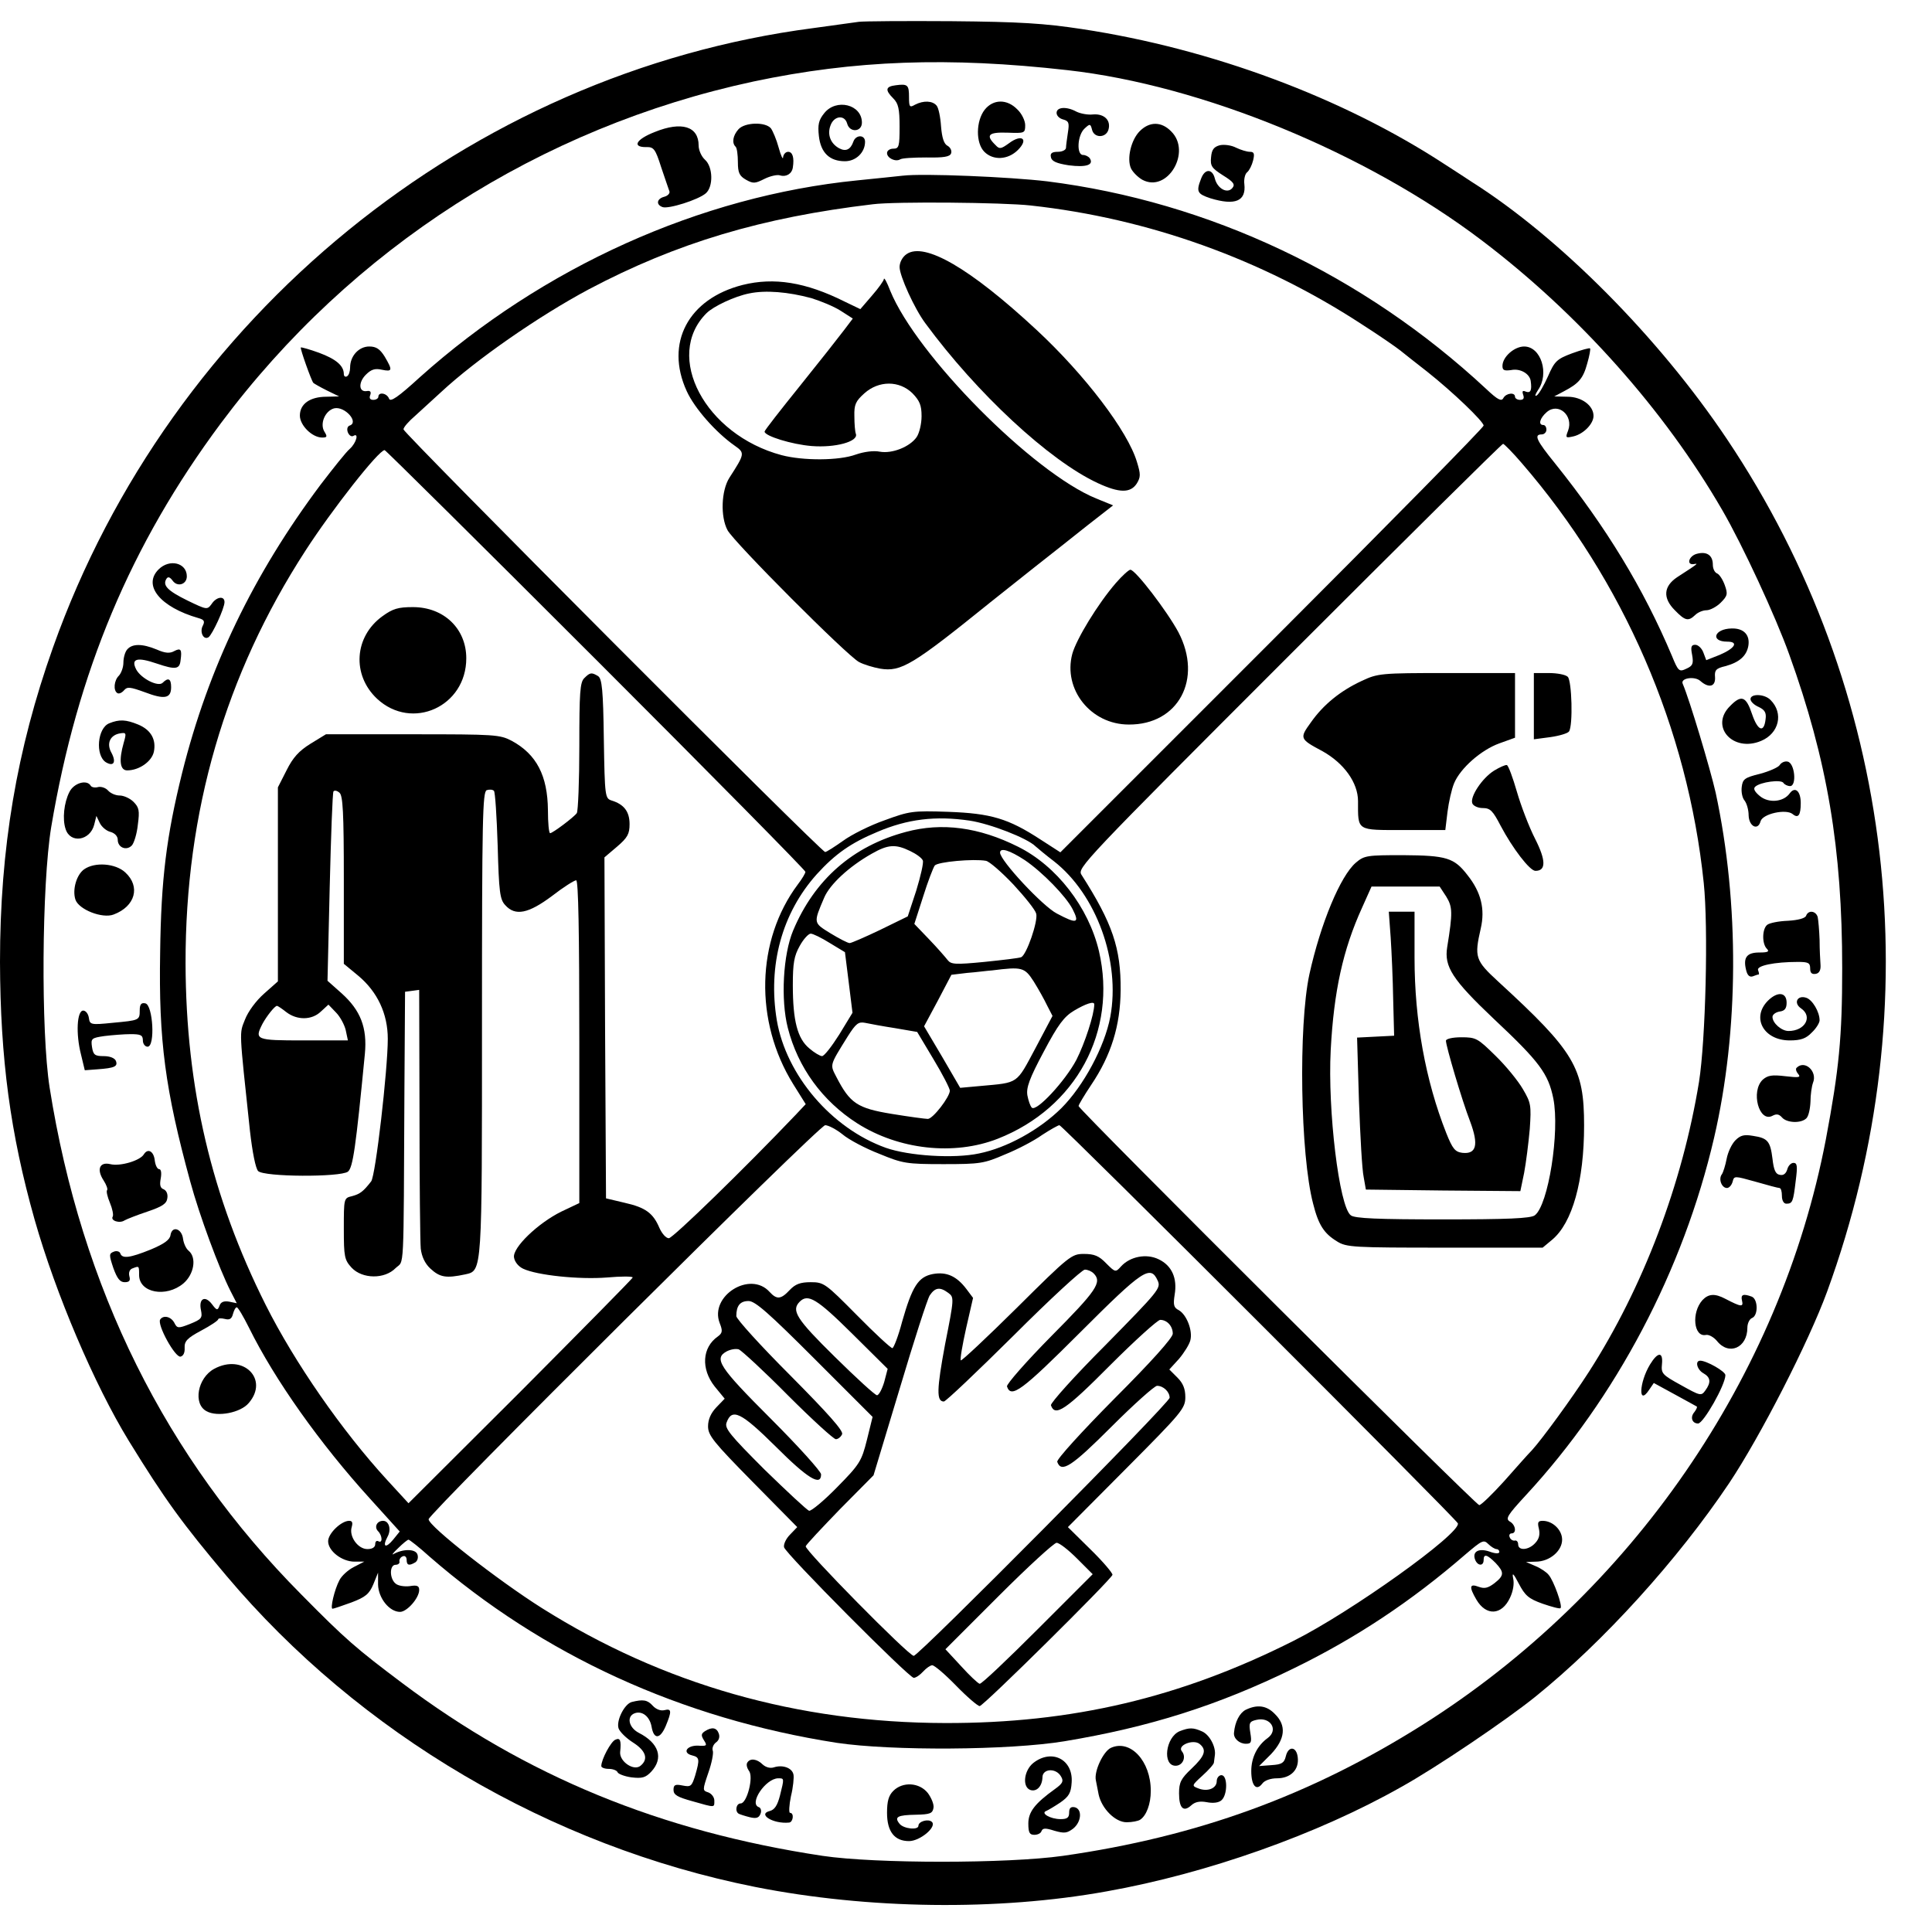
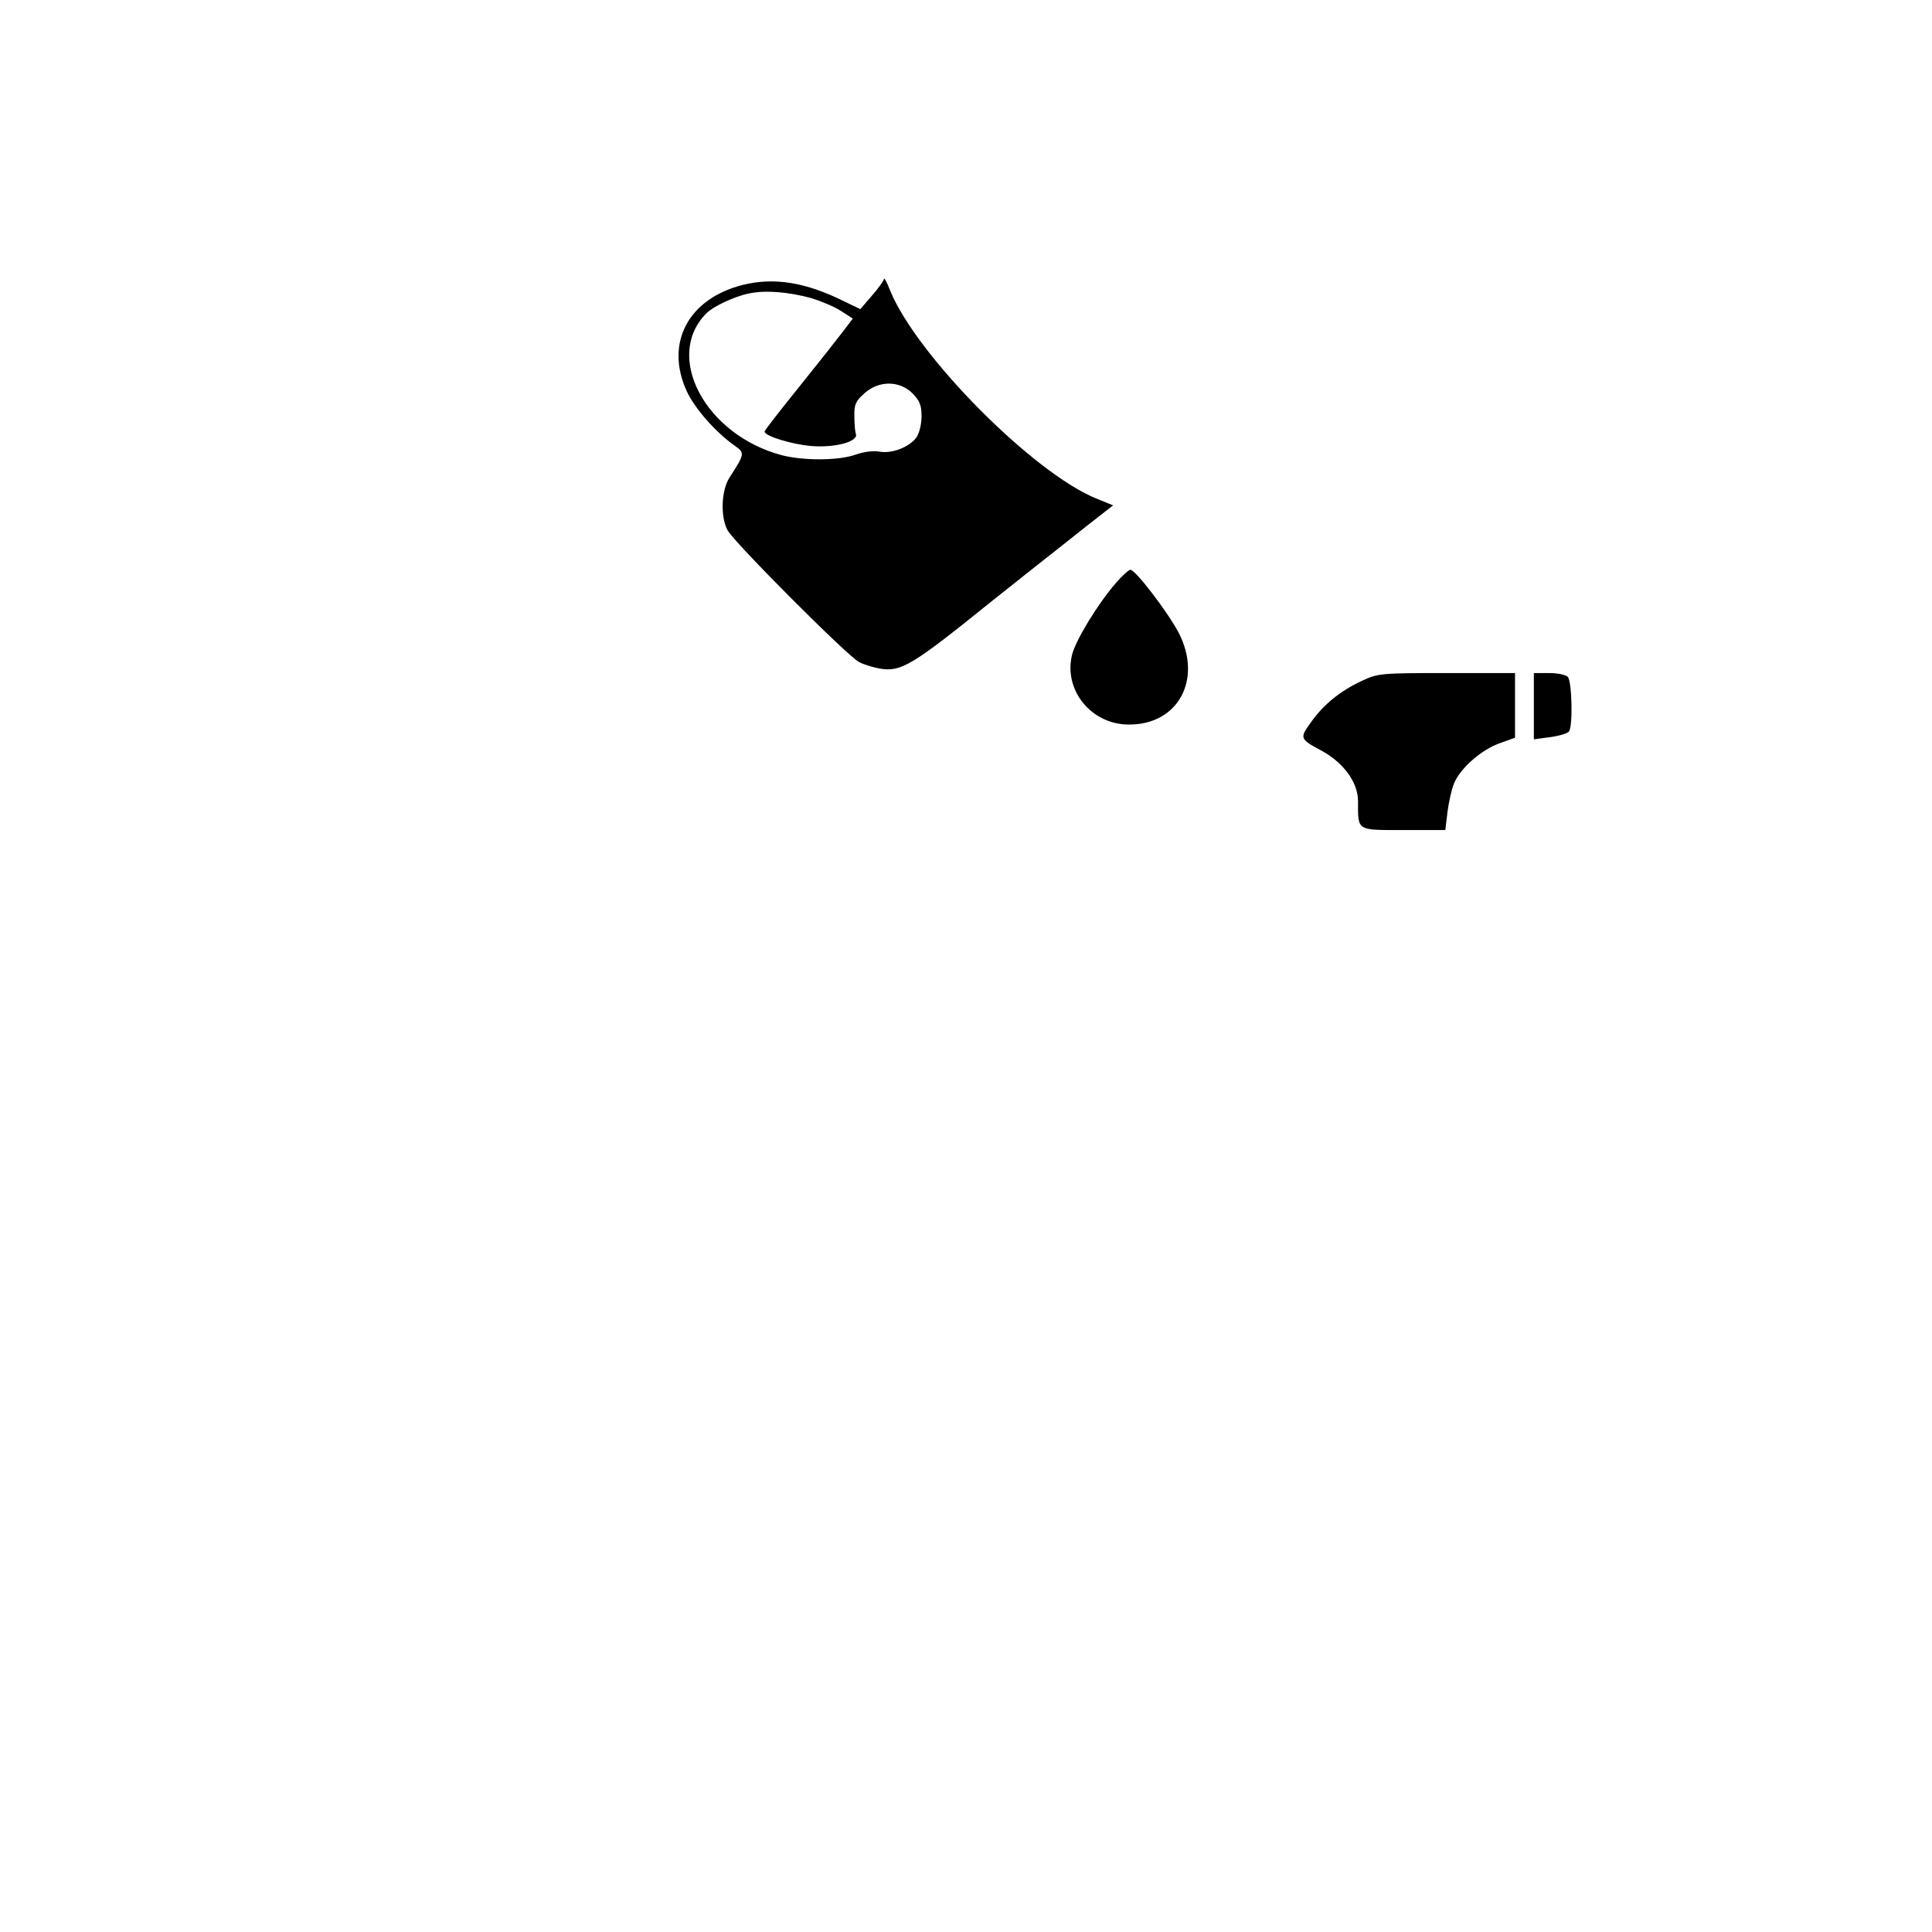
<svg xmlns="http://www.w3.org/2000/svg" height="640pt" viewBox="18.5 12.3 615.3 602" width="640pt">
-   <path d="m292 12.6c-1.4.2-7.9 1.1-14.5 2-109.6 14.3-204.6 91.7-242.1 197.2-11.6 32.6-16.9 64.1-16.9 100.2.1 30.9 3.3 54.7 11 82 6.8 23.9 19.1 52.7 30 70.5 11.5 18.7 17.1 26.4 31.1 43 42.5 50.4 103.2 86.1 168.4 99.1 35.8 7.1 77.2 7.7 112 1.4 32-5.7 67.2-18.2 93.7-33.2 11.2-6.2 33.5-21.3 42.8-28.8 21.8-17.6 45.4-43.7 61.7-68 10-15 25.3-44.9 31.2-61 33.4-91.5 21.6-191.7-31.9-271.5-21.7-32.4-53.4-64.3-81.4-82-.9-.6-4.7-3.1-8.6-5.6-32.3-21.1-74-36.7-115.5-43-11.9-1.8-19.4-2.3-41.5-2.5-14.8-.1-28.1 0-29.5.2zm66.5 15.4c42.8 4.8 95.1 26.3 131.9 54.2 30.9 23.4 58.2 54.1 76.6 85.9 6.5 11.2 17 33.9 21.3 45.9 12.2 33.8 16.9 62 16.9 100 0 22-1 32.2-5.2 54.5-14.5 75.7-61.9 144.5-128.5 186.5-35.7 22.5-71.7 35.6-114.5 41.7-17.7 2.5-59.7 2.5-76.5 0-51.7-7.8-94.5-25.4-134-55.1-14.5-10.9-17.9-13.8-32-28.1-43.2-43.5-70.1-97.6-80.2-161.5-2.8-17.9-2.5-64.6.5-82.9 8.3-49.4 25.3-90 54-128.6 41.6-55.8 101.7-94.3 169.7-108.9 32.2-6.8 62.1-7.9 100-3.6z" />
-   <path d="m303.8 32.8c-3.3.4-3.5 1.5-.8 4.2 1.6 1.6 2 3.3 2 9 0 6.3-.2 7-2 7-1.1 0-2 .6-2 1.4 0 1.6 2.7 2.9 4.2 2 .6-.4 4.3-.6 8.3-.6 5.5.1 7.5-.2 7.9-1.3.3-.8-.2-1.9-1.1-2.4-1.2-.6-1.8-2.6-2.1-6.2-.2-3-.8-5.9-1.4-6.6-1.3-1.6-4.2-1.7-6.9-.3-1.7 1-1.9.7-1.9-2.4 0-3.9-.4-4.3-4.2-3.8zm28.3 7.8c-2.8 3.6-2.9 10.6-.1 13.4s7.5 2.6 10.7-.6c3.5-3.5 1.2-5.2-2.9-2.1-2.5 1.8-3 1.9-4.2.6-3.3-3.2-2.4-4.2 3.7-4 5.5.2 5.7.2 5.7-2.4 0-1.4-1.1-3.7-2.5-5-3.3-3.4-7.7-3.3-10.4.1zm-51.1 1.1c-1.8 2.2-2.1 3.7-1.7 7.3.6 5.3 3.4 8 8.3 8 3.5 0 6.4-2.8 6.4-6.2 0-2.3-2.9-2.3-3.7-.1-.9 2.6-2.4 3.3-4.5 2.2-2.8-1.5-3.9-4.4-2.8-7.3 1.1-3.1 4.5-3.5 5.3-.6.8 3 4.7 2.7 4.7-.3 0-5.8-8.2-7.8-12-3zm74-.1c0 .9.9 1.8 2.1 2.1 1.8.5 2 1.1 1.5 4.2-.3 2-.6 4.2-.6 4.8 0 .7-1.2 1.3-2.6 1.3-1.9 0-2.5.5-2.2 1.7.2 1.3 1.8 2 5.7 2.6 5.5.7 8-.1 6.7-2.2-.4-.6-1.4-1.1-2.2-1.1-2.1 0-1.8-6.3.5-8.4 1.7-1.6 1.9-1.6 2.4.4.7 2.7 4.4 2.6 5.2 0 .9-3-1.3-5.2-4.9-4.9-1.7.2-4.1-.3-5.3-.9-3.1-1.7-6.3-1.5-6.3.4zm-128 6.1c-5.9 2.3-7.3 4.8-2.8 4.8 2.5-.1 3 .5 4.9 6.5 1.2 3.6 2.4 7 2.6 7.6s-.5 1.4-1.6 1.7c-2.4.6-2.8 2.5-.6 3.3 1.8.7 11.4-2.3 13.8-4.4s2.3-8.4-.3-10.7c-1.1-1-2-3-2-4.5 0-6.1-5.4-7.8-14-4.3zm26.7-.9c-1.8 2-2.2 4.4-.9 5.6.4.4.7 2.6.7 4.9 0 3.4.5 4.4 2.6 5.6 2.3 1.3 2.9 1.2 5.9-.3 1.8-.9 4.1-1.4 4.9-1.1 2 .6 3.8-.5 4.1-2.5.5-3.2-.1-5-1.5-5-.8 0-1.5.8-1.6 1.7 0 1-.7-.4-1.4-3s-1.9-5.4-2.5-6.2c-1.8-2.1-8.3-1.9-10.3.3zm127.8.6c-2.8 2.8-4.2 8.8-2.8 11.9.6 1.2 2.2 2.8 3.6 3.6 8 4.3 15.8-8.9 9.2-15.4-3.1-3.2-6.9-3.2-10-.1zm25.5 4.5c-1.9.5-2.6 1.4-2.8 3.8-.3 2.8.2 3.5 3.8 5.8 3.4 2.1 3.9 2.9 3 4-1.6 2-4.8.2-5.6-3s-3.2-3.2-4.4.1c-1.6 4.1-1.2 4.8 3 6.2 7.9 2.4 11.4.9 10.8-4.5-.2-1.5.2-3.3.9-3.8.7-.6 1.5-2.2 1.9-3.8.5-2.1.3-2.7-1-2.7-1 0-2.9-.6-4.4-1.3-1.5-.8-3.8-1.1-5.2-.8zm-101 9.7c-1.9.2-8.4.9-14.5 1.5-50 5-100.1 27.6-139.3 62.7-7 6.4-9.4 8-9.8 6.8-.7-1.8-3.4-2.2-3.4-.6 0 .5-.7 1-1.6 1-1 0-1.4-.5-1-1.5.4-1.1 0-1.5-1.1-1.3-2.6.4-2.7-2.8-.3-5.2 1.7-1.7 2.9-2.1 5.1-1.6 3.4.7 3.5.2.9-4.2-1.5-2.4-2.7-3.2-4.9-3.2-3.3 0-6.1 3-6.1 6.7 0 1.2-.4 2.5-1 2.8-.5.3-1 0-1-.7 0-2.7-2.5-4.8-7.9-6.8-3-1.1-5.6-1.8-5.8-1.7-.3.3 3.4 10.7 4 11.3.2.2 2.1 1.3 4.3 2.4l3.9 1.9-4 .1c-5.3 0-8.5 2.3-8.5 6 0 3.1 3.9 7 7.1 7 1.6 0 1.7-.3.7-1.9-1.5-2.5.2-6.6 3.1-7.4 3.4-.8 8.1 4.5 4.9 5.5-.7.3-.9 1.2-.5 2.2.4.9 1.1 1.4 1.7 1.1 1.9-1.2 1 2.2-1.1 4.1-1.2 1-5.3 6.2-9.3 11.4-21.4 28.6-35.7 58.2-44.1 91.8-5 20.2-6.7 33.8-7 57.2-.5 28.1 1.6 43.7 9.6 73 2.9 10.7 9.2 27.7 12.8 34.8l2 3.9-2.4-.5c-1.7-.3-2.7.1-3.1 1.3-.6 1.6-.9 1.5-2.4-.5-2.2-2.9-4.3-1.8-3.5 1.9.5 2.5.2 2.9-3.5 4.4-3.8 1.5-4.1 1.4-5-.4-1.1-2-3.5-2.5-4.5-1-1 1.7 4.8 12.2 6.5 11.8.9-.2 1.4-1.3 1.3-2.8-.1-2.1.8-3.1 5.3-5.5 3-1.6 5.4-3.2 5.4-3.6 0-.3.9-.4 2.1-.1 1.5.4 2.2 0 2.6-1.6.3-1.1.8-2.1 1.2-2.1s2.1 2.9 3.9 6.5c8.2 16.6 22.6 36.9 38.5 54.4l9.5 10.5-2.1 2.6c-2.4 2.9-3.5 2.3-1.8-.9 1.3-2.3.5-5.1-1.4-5.1-2 0-2.9 2-1.6 3.3 1.4 1.4 1.5 4 .1 3.2-.6-.3-1 .1-1 .9 0 1-.9 1.6-2.5 1.6-3 0-5.9-4-5-7 .4-1.4.2-2-.8-2-2.5 0-6.7 4-6.7 6.5 0 3.1 4.4 6.5 8.4 6.5h3.1l-3.3 1.7c-1.8.9-3.9 2.8-4.6 4.2-1.6 3-3 9.1-2.2 9.1.3 0 3-.9 6-2 4.5-1.7 5.7-2.7 7-5.8l1.5-3.7v3.8c.1 4.3 3.6 8.7 7 8.7 2.2 0 6.1-4.4 6.1-7 0-1.3-.7-1.6-3-1.2-1.7.2-3.7-.1-4.5-.8-2-1.6-2-6 0-6 .8 0 1.4-.5 1.2-1.1-.1-.6.4-1.4 1.1-1.6.6-.3 1.2.2 1.2 1.1 0 1.8.8 2 2.8.8.7-.5 1-1.6.6-2.6-.7-1.7-4.6-1.7-7.6 0-.7.4 0-.5 1.5-1.9 1.5-1.5 3-2.7 3.3-2.7s3.4 2.4 6.7 5.4c36.1 31.4 80.2 51.6 129.7 59.3 17.4 2.6 54.9 2.4 72.5-.5 27.1-4.5 48.9-11.4 73-23.2 19.9-9.7 37.5-21.4 54.7-36.3 5.3-4.5 5.8-4.8 7.3-3.3.9.9 2.1 1.6 2.6 1.6s.9.4.9.9c0 .6-1.2.6-3.1-.1-3.5-1.2-5.6 0-4.6 2.6.8 2 2.7 2.1 2.7.1 0-2.1 1.1-1.8 3.8.9 2.8 3 2.8 4-.4 6.5-2 1.5-3.1 1.8-5 1.1-2.9-1.1-3.1 0-.7 4.1 3.1 5.3 8.1 5 10.7-.6 1-2.1 1.4-4.5 1-6.2-.4-2 .1-1.6 1.8 1.7 2 3.8 3.1 4.8 7.6 6.4 2.9 1 5.5 1.7 5.7 1.4.7-.7-2.2-8.8-3.8-10.6-.6-.8-2.5-2.1-4.2-2.8l-3-1.3 3.1-.1c4.4 0 8.4-3.4 8.4-7 0-3.1-3-6-6.2-6-1.5 0-1.7.5-1.2 2.5.4 1.8.1 3.2-1.1 4.5-2.1 2.4-5.5 2.6-5.5.5 0-.8-.5-1.4-1.1-1.2-.6.1-1.4-.4-1.6-1.1-.3-.6 0-1.2.6-1.2 1.7 0 1.3-2.8-.6-3.8-1.4-.9-.7-2 5.1-8.3 28.8-31.1 50.2-71.7 60-113.9 7.9-34 8.1-74.6.5-109.9-1.7-7.5-8.3-29.6-10.5-34.7-.8-1.8 3.8-2.5 5.6-.9 2.7 2.4 4.9 1.9 4.7-1.2-.2-2.2.3-2.8 3.3-3.5 4.4-1.2 6.7-3.2 7.3-6.4.6-3.5-1.4-5.7-5.3-5.6-5.6.1-6.9 4.2-1.4 4.2 3.7 0 2.5 2.1-2.4 4.2l-4.3 1.7-.9-2.4c-.5-1.4-1.7-2.5-2.6-2.5-1.3 0-1.5.7-1 3.2.5 2.8.2 3.5-1.8 4.4-2.3 1.1-2.6.9-4.6-4-9.1-21.6-21-41.1-37.2-61.3-6-7.4-6.9-9.3-4.3-9.3.8 0 1.5-.7 1.5-1.5s-.4-1.5-1-1.5c-1.7 0-1.1-2.2 1.1-4.1 3.7-3.2 8.6 1.1 6.8 5.9-.9 2.3-.8 2.4 1.8 1.8 3.2-.8 6.3-4 6.3-6.5 0-3.3-3.8-6.1-8.3-6.1l-4.2-.1 3-1.6c4.8-2.5 6.2-4.1 7.5-8.9.7-2.4 1.1-4.6.9-4.8s-2.8.5-5.8 1.6c-4.8 1.8-5.5 2.5-7.6 7.3-1.3 2.9-2.9 5.7-3.6 6.1s-.5-.3.4-1.7c3.7-5.2 1-13.9-4.4-13.9-3.1 0-6.9 3.3-6.9 6.2 0 1.4.6 1.6 2.8 1.3 2.9-.6 5.9 1.2 6.2 3.5.4 2.9 0 3.9-1.5 3.4-1.1-.5-1.3-.2-.9 1 .4 1.1.1 1.6-1 1.6-.9 0-1.6-.5-1.6-1 0-1.5-2.8-1.2-3.7.4-.6 1.2-1.8.6-5.5-2.9-39.1-36.4-88.2-59.6-139.8-66.1-11.7-1.4-39.6-2.6-46-1.8zm40.8 9.5c37.4 4.1 73.6 17.1 105.2 37.7 5.8 3.7 11.4 7.6 12.5 8.5s4.9 3.9 8.5 6.7c8.2 6.5 18 15.9 18 17.2 0 .6-30.3 31.4-67.4 68.5l-67.4 67.4-6.2-4c-10.4-6.8-15.9-8.4-29.5-8.9-11.4-.4-12.4-.2-20.3 2.7-4.6 1.6-10.6 4.6-13.3 6.6-2.7 1.9-5.2 3.5-5.6 3.5-1.3 0-134.3-133.4-134.3-134.6 0-.7 1.7-2.6 3.8-4.4 2-1.8 5.7-5.2 8.2-7.5 11.2-10.4 31.1-24.2 47-32.7 28-14.8 55.1-22.9 90.5-27.1 7.1-.9 41.4-.6 50.3.4zm156.4 82.1c32.4 37.5 52.8 84.5 57.9 133.6 1.5 14.3.6 50.1-1.5 63.4-5.3 32.5-17.8 65.5-35.1 92.4-5.4 8.4-14.9 21.4-18.1 24.9-1.1 1.1-5 5.5-8.8 9.8-3.8 4.2-7.4 7.7-8 7.7-1.1 0-127.6-126-127.6-127.1 0-.4 1.8-3.4 4-6.7 6.4-9.5 9.3-18.9 9.4-30.2.1-13.4-2.6-21.3-12.5-36.8-1.3-2.1.6-4.2 66.1-69.7 37.1-37.1 67.8-67.5 68.2-67.5.3 0 3.1 2.8 6 6.2zm-294.9 62.5c36.7 36.7 66.7 67.1 66.7 67.6s-1.1 2.3-2.4 4c-13.3 17.8-13.9 43.6-1.5 63.6l4 6.4-3.3 3.5c-16.1 16.9-39 39.2-40.3 39.2-.9 0-2.2-1.5-3-3.3-2-4.7-4.4-6.5-11.1-8l-5.9-1.4-.3-54.3-.2-54.3 4-3.4c3.4-2.9 4-4.1 4-7.2 0-4-1.8-6.3-5.7-7.5-2.1-.7-2.2-1.1-2.5-19.7-.2-15.5-.6-19.1-1.8-19.9-2.1-1.3-2.6-1.2-4.4.6-1.4 1.3-1.6 4.7-1.6 21.7 0 11.1-.4 20.7-.8 21.3-.9 1.3-7.7 6.4-8.5 6.4-.4 0-.7-3.3-.7-7.3-.1-11-3.6-17.8-11.5-22.1-3.8-2-5.3-2.1-31.6-2.1h-27.6l-4.9 3c-3.7 2.3-5.6 4.4-7.6 8.4l-2.8 5.5v61.8l-4.4 3.9c-2.6 2.3-5.1 5.7-6.1 8.3-1.8 4.6-1.9 2.6 1.6 35.4.8 7 1.8 11.9 2.6 12.8 1.9 1.9 26.1 2 28.6.2 1.6-1.3 2.5-7.6 5.4-37.5.8-8.4-1.4-13.9-7.4-19.3l-4.5-4 .7-29.7c.4-16.4.9-30.2 1.2-30.6s1.1-.3 1.9.4c1.1.9 1.4 6.1 1.4 27.8v26.7l4.6 3.8c6.1 5.1 9.4 12.1 9.4 20.1 0 9.8-3.9 43.7-5.3 45.4-2.5 3.2-3.5 4-6.1 4.7-2.6.6-2.6.7-2.6 10.4 0 8.9.2 9.9 2.5 12.4 3.4 3.6 10.5 3.7 14 .1 2.8-2.7 2.5 3.3 2.8-57l.2-31 2.3-.3 2.2-.3.1 39.3c0 21.6.2 41 .4 43.1.3 2.5 1.3 4.7 3 6.3 3.1 2.9 5.1 3.2 11.2 1.9 5.4-1.2 5.3-.4 5.3-80 0-65.4.2-73.6 1.5-74.2.9-.3 1.9-.2 2.3.2.4.3.9 8.2 1.2 17.5.4 14.7.7 17.1 2.4 18.9 3.2 3.6 7.4 2.7 14.9-2.9 3.6-2.8 7.1-5 7.7-5 .7 0 1 16.3 1 51.4v51.4l-5.7 2.7c-7.5 3.7-15.6 11.5-15.1 14.6.2 1.4 1.4 2.9 2.9 3.6 4.4 2.1 17.9 3.5 26.7 2.8 4.5-.4 8.2-.4 8.2 0 0 .3-16.1 16.6-35.7 36.3l-35.7 35.6-6.8-7.4c-14.4-15.7-29.4-37.3-38.7-55.8-17.2-34.3-25.4-69.1-25.5-108.7-.1-48.3 12.6-92 38.2-131.5 8.4-13 23.3-32 25.2-32 .3 0 30.6 30 67.3 66.7zm119 51.3c6.6 1 18.4 5.6 21 8.2.8.7 3.3 2.8 5.8 4.7 13.6 10.6 21.3 31.9 18 49.6-1.8 9.5-8.5 22-15.6 29.1-7 6.9-17.3 12.6-26.2 14.4-7.9 1.7-22.3.8-29.7-1.8-17.3-6.2-31.7-23.1-34.7-40.6-2.9-17.5 1.6-34.1 12.7-46.5 5.9-6.5 10.9-10 19.3-13.5 9.6-4.1 18.5-5.2 29.4-3.6zm-217.6 61c3.4 2.6 8.1 2.6 11-.2l2.4-2.2 2.4 2.5c1.3 1.3 2.7 3.9 3.1 5.6l.7 3.3h-14.2c-15.2 0-15.6-.2-13-5.3 1.3-2.4 3.9-5.7 4.6-5.7.3 0 1.6.9 3 2zm177.1 38.9c2 1.7 7.3 4.5 11.7 6.2 7.5 3.1 8.7 3.3 20.5 3.3 11.7 0 12.9-.2 19.6-3.1 4-1.6 9.3-4.4 11.8-6.2 2.6-1.7 5.1-3.1 5.5-3.1.9 0 126.4 125.4 126.9 126.8 1 3.2-34.1 28.3-52.3 37.4-36.1 18.2-70.7 26.3-111 26.2-47-.1-89.8-12.3-128.4-36.6-14.1-8.9-36.1-26.1-36.1-28.3 0-1.8 124.4-125.5 126.3-125.5 1 0 3.5 1.3 5.5 2.9z" />
-   <path d="m307.2 86.6c-1.3.9-2.2 2.6-2.2 4.1 0 2.8 4.7 13.2 8.2 17.9 16.4 22.3 39.4 43.7 54.9 50.9 6.9 3.2 10.4 3.2 12.4.2 1.3-2.1 1.3-3 .1-6.9-2.9-9.8-16.6-27.8-32-42.1-21.1-19.6-35.7-28.1-41.4-24.1z" />
  <path d="m300 94.5c0 .5-1.7 2.9-3.8 5.3l-3.7 4.3-5-2.4c-12.4-6.2-22.5-7.8-32.5-5.3-17.3 4.4-24.8 18.5-17.8 33.8 2.5 5.5 9.3 13.2 15.3 17.4 3.3 2.3 3.2 2.6-1.7 10.2-2.6 4.1-2.9 12.4-.6 16.7 2 3.8 38.2 40.1 41.9 42 1.5.8 4.5 1.7 6.7 2.1 6.7 1.1 10.3-1.1 35.2-21.2 3-2.4 9.3-7.4 14.1-11.2 4.7-3.7 12.2-9.6 16.7-13.2l8.2-6.4-5.4-2.2c-20.1-8.2-57.2-45.6-65.6-66.2-1-2.6-1.9-4.3-2-3.7zm-23.1 6.1c2.9.9 7.1 2.6 9.3 4l3.9 2.5-2.8 3.7c-1.5 2-7.8 10-14 17.7s-11.3 14.2-11.3 14.6c0 1.4 8.7 4.1 15 4.6 7.5.6 14.8-1.4 14.1-3.8-.3-.7-.5-3.3-.5-5.7-.1-3.7.4-4.8 3.2-7.3 4.6-4.1 11.1-4.1 15.3 0 2.3 2.4 2.9 3.8 2.9 7.3 0 2.4-.7 5.4-1.6 6.7-2.2 3.1-7.8 5.3-11.7 4.6-1.9-.4-5 0-7.6.9-5.4 2-16.9 2-23.7.2-24.3-6.5-37.6-31.5-23.9-45.2 2.2-2.2 9-5.4 13.6-6.3 5.2-1.1 12.4-.5 19.8 1.5zm97 90.7c-5.8 6.7-12.6 17.9-13.9 22.6-3 11.3 5.9 22.5 18 22.5 15.8.1 23.6-14.5 15.8-29.4-3.6-6.7-13.7-19.9-15.3-19.9-.5 0-2.6 1.9-4.6 4.2zm78.3 31.2c-6.7 3.1-12.2 7.5-16.2 13.2-3.7 5.1-3.6 5.3 3.7 9.2 6.8 3.8 11.3 10 11.3 15.9 0 9.6-.6 9.2 14.5 9.2h13.3l.7-5.8c.4-3.1 1.3-7.2 2.1-9.1 2-4.8 8.6-10.6 14.4-12.7l5-1.8v-20.6h-21.7c-21 0-22 .1-27.1 2.5zm54.8 8v10.6l5.3-.7c2.8-.4 5.5-1.2 5.9-1.8 1.3-1.9.9-16.1-.4-17.4-.7-.7-3.4-1.2-6-1.2h-4.8z" />
-   <path d="m494.3 251.1c-3.8 2.4-7.7 8.3-6.9 10.4.3.8 1.8 1.5 3.3 1.5 2.4 0 3.2.8 5.7 5.6 3.8 7.2 9.3 14.4 11.1 14.4 3.4 0 3.4-3.3-.1-10.2-1.9-3.7-4.5-10.5-5.8-15s-2.7-8.3-3.2-8.5c-.5-.1-2.3.7-4.1 1.8zm-44 29.3c-4.9 4.2-11.2 19.3-14.8 35.6-3.5 16.3-2.9 57.4 1.2 73 1.7 6.8 3.5 9.5 7.6 12 3 1.9 5.2 2 34.4 2h31.1l3-2.5c6.5-5.4 10.2-18.8 10.2-36.4 0-18.4-3-23.5-27.3-45.8-7.4-6.8-7.7-7.8-5.6-17 1.4-6.1.1-11.5-4.2-16.9-4.3-5.6-6.7-6.3-20.6-6.4-11.4 0-12.3.1-15 2.4zm28.8 10.8c2 3.3 2.1 5 .3 16.1-1 6.2 1.6 10.3 14.9 22.9 14.5 13.6 17.3 17.4 18.9 25.3 2.1 10.6-1.6 34-5.9 37.2-1.3 1-8.8 1.3-29.3 1.3s-28.1-.3-29.3-1.3c-3.7-2.7-7.4-33.5-6.4-52.6 1-18.8 3.9-32 10-45.4l3-6.7h21.7z" />
-   <path d="m461.4 304.2c.3 4.6.7 13.5.8 19.8l.3 11.5-5.9.3-5.9.3.6 20.2c.4 11.1 1 22 1.5 24.2l.7 4 24.6.3 24.6.2 1.2-5.8c.6-3.2 1.4-9.5 1.8-14 .5-7.5.4-8.3-2.2-12.7-1.5-2.6-5.4-7.4-8.7-10.6-5.7-5.6-6.2-5.9-10.9-5.9-2.8 0-4.9.5-4.9 1.1 0 1.7 5.1 19 7.7 25.7 2.8 7.5 2 10.5-2.5 10-2.3-.3-3.1-1.3-5.1-6.3-6.6-16.7-10.1-35.9-10.1-55.8v-14.7h-8.2zm-321.1-102.3c-9 6.5-9.8 18.7-1.7 26.3 11.1 10.3 28.4 2.5 28.4-12.9 0-9.4-7.1-16.3-17-16.3-4.7 0-6.4.5-9.7 2.9zm166.7 68.7c-16.9 4.5-29.1 15.2-35.9 31.4-3.2 7.6-4 22-1.7 31 3.2 12.6 11 23.3 22.1 30.4 13.2 8.4 30.8 10.4 44.8 4.9 24.9-9.8 38.1-34.2 32.2-59.7-3.3-14-13.5-27.2-25.8-33.3-12.4-6.2-24.2-7.8-35.7-4.7zm1.4 6.1c1.9.9 3.7 2.2 4 3 .3.7-.7 5-2.1 9.6l-2.7 8.2-8.8 4.3c-4.8 2.3-9.2 4.2-9.7 4.2-.6 0-3.3-1.4-6.1-3.1-5.5-3.4-5.5-3.2-2-11.4 1.8-4.2 7.9-9.9 15.2-14 5.1-2.9 7.5-3.1 12.2-.8zm36.5 2.9c5.6 3.8 13.1 11.5 15.2 15.6 2.3 4.5 1.4 4.8-5 1.4-4.5-2.3-18.1-16.9-18.1-19.4 0-1.7 3-.8 7.9 2.4zm-3.7 7.7c3.7 4 7 8.1 7.3 9.3.7 2.3-3.1 13.3-4.8 13.9-.7.3-5.9.9-11.7 1.5-9.3.9-10.6.8-11.7-.6-.7-.9-3.3-3.9-5.9-6.6l-4.7-4.9 2.8-8.7c1.5-4.8 3.2-9.2 3.7-9.9 1-1.2 12.4-2.2 16.3-1.5 1.1.2 5 3.6 8.7 7.5zm-58.4 18.7 4.8 2.9 1.2 9.6 1.2 9.7-4.2 6.9c-2.4 3.8-4.8 6.9-5.5 6.9-.6 0-2.5-1.1-4.1-2.5-3.7-3.1-5.2-8.7-5.2-20.1 0-7 .4-9.3 2.2-12.5 1.2-2.2 2.8-3.9 3.5-3.9s3.4 1.3 6.1 3zm64.9 12.2c1.5 2.4 3.4 5.8 4.3 7.7l1.7 3.3-5.5 10.4c-6.1 11.4-5.2 10.8-17.3 11.9l-6.6.6-5.7-9.8-5.8-9.8 4.4-8.2 4.3-8.2 5-.6c2.8-.2 6.4-.7 8-.8 9.5-1.2 10.3-1 13.2 3.5zm19.3 7.3c0 3.2-3 12.4-5.7 17.7-3.6 6.8-12.8 16.7-14.2 15.2-.5-.5-1.1-2.3-1.4-3.9-.4-2.4.6-5.3 5.2-13.9 4.6-8.7 6.5-11.2 9.7-13.1 3.7-2.2 6.4-3.1 6.4-2zm-63.4 7.6 7 1.2 5.2 8.7c2.9 4.8 5.2 9.3 5.2 10 0 2-5.4 9-7 9-.8 0-6-.7-11.5-1.6-11-1.8-13.3-3.4-17.6-11.7-2.1-4.1-2.3-3.5 3.6-13 2.6-4.1 3.4-4.7 5.5-4.3 1.4.3 5.7 1.1 9.6 1.7zm38.7 89.1c-9.5 9.4-17.5 16.9-17.8 16.7-.3-.3.5-4.9 1.7-10.3l2.2-9.6-2.1-2.8c-3.1-4.1-6.3-5.6-10.7-4.8-4.7.9-6.6 4-9.8 15.2-1.2 4.6-2.7 8.4-3.1 8.4-.5 0-5.6-4.7-11.3-10.5-10-10.1-10.5-10.5-14.7-10.5-3.3 0-4.9.6-6.7 2.5-2.8 3-4.1 3.1-6.4.6-6.2-6.9-19.2 1.3-15.9 9.9 1 2.5.9 3.2-.6 4.3-5 3.5-5.4 10.3-1 15.9l3.2 3.9-2.7 2.8c-1.7 1.8-2.6 3.8-2.6 6 0 2.9 1.7 5 14.2 17.7l14.2 14.4-2.3 2.4c-1.3 1.3-2.1 3.1-1.9 4 .4 2 39.8 41.6 41.3 41.6.7 0 2-.9 3-2s2.3-2 2.9-2c.7 0 4.1 2.9 7.6 6.5s6.9 6.5 7.5 6.5c1.2 0 41.7-40.1 42.3-41.8.1-.5-3-4.2-7-8.1l-7.2-7.1 18.7-18.8c17.6-17.7 18.7-19 18.7-22.6 0-2.6-.7-4.4-2.5-6.2l-2.6-2.6 3.1-3.4c1.6-1.9 3.3-4.6 3.6-5.9.8-3.1-1.2-8.2-3.7-9.6-1.6-.8-1.8-1.7-1.3-4.9.9-5.3-.9-9.3-5.1-11.3-3.9-1.9-9.1-.9-12 2.3-1.7 1.9-1.8 1.9-4.7-1-2.3-2.4-3.8-3-7.1-3-3.9 0-4.6.5-21.4 17.2zm24.5-11c2.8 2.8.9 5.5-13.4 19.9-8 8.1-14.4 15.4-14.2 16.1 1.3 3.9 4.7 1.4 23.3-17.2 20-20 22.4-21.6 24.7-16.5 1.1 2.4.3 3.3-16.6 20.5-9.8 9.8-17.6 18.5-17.4 19.2 1.3 3.8 4.7 1.5 18.8-12.7 8-8 15.2-14.5 16-14.5 2.2 0 4 2 4 4.4 0 1.3-6.8 8.9-18.6 20.7-10.4 10.5-18.4 19.3-18.2 20.1 1.3 3.7 4.6 1.5 17.3-11.2 7.1-7.1 13.7-13 14.5-13 2 0 4 1.9 4 3.8 0 1.7-79.9 82.2-81.5 82.2s-34.8-33.7-34.4-34.9c.2-.6 5.2-5.9 11-11.9l10.6-10.7 8.3-27.5c4.5-15.1 8.8-28.5 9.6-29.8 1.7-2.5 3.2-2.8 5.9-.8 1.9 1.4 1.9 1.7-1 16.3-2.7 14.5-2.8 18.3-.4 18.3.6 0 10.6-9.5 22.2-21 11.6-11.6 21.8-21 22.7-21s2.1.5 2.8 1.2zm-77 19.1 11.4 11.3-1.1 4.2c-.7 2.3-1.7 4.2-2.3 4.2s-6.6-5.5-13.4-12.2c-12.3-12.1-14-14.8-11.2-17.6 2.6-2.6 5.4-1 16.6 10.1zm-11.8 8.2 18.4 18.4-1.8 7.3c-1.7 6.8-2.3 7.8-9.5 15.1-4.2 4.3-8.2 7.6-8.9 7.5-.7-.2-7-6.1-14.2-13.1-11.1-11.1-12.8-13.2-12.1-15 1.7-4.7 4.6-3.3 15.7 7.7 10.2 10.2 14.4 12.7 14.4 8.8 0-.9-7.2-8.9-16-17.7-16.5-16.5-18.3-19.2-14-21.5 1.2-.6 2.8-.9 3.8-.6.9.4 8 6.9 15.6 14.6 7.7 7.7 14.6 14 15.3 14s1.6-.7 2-1.6c.4-1.1-4.4-6.5-16.6-18.8-9.4-9.4-17.1-17.9-17.1-18.8 0-3.3 1.2-4.8 3.9-4.8 2.1 0 6.4 3.8 21.1 18.5zm83.5 63.5 5 5-17.5 17.5c-9.6 9.6-17.9 17.5-18.5 17.4-.5-.1-3.2-2.6-5.9-5.6l-5-5.4 16.9-16.9c9.4-9.4 17.7-17 18.5-17 .9 0 3.8 2.3 6.5 5zm197.5-320c-2.6.6-3.6 3.7-1 3.3 1.5-.3 1.4-.2-5.4 4.2-4.3 2.9-4.6 6.6-.7 10.5 3.3 3.4 4.3 3.6 6.5 1.5.8-.8 2.4-1.5 3.6-1.5 1.1 0 3.2-1.1 4.5-2.4 2.2-2.2 2.3-2.8 1.3-5.6-.6-1.7-1.7-3.4-2.4-3.7-.8-.3-1.4-1.5-1.4-2.8 0-3-1.9-4.3-5-3.5zm-490 5c-5.1 5.1.5 12 12.7 15.5 1.8.5 2.1 1 1.4 2.4-1.1 2 .2 4.7 1.8 3.7 1.2-.8 5.1-9.2 5.1-11.2 0-2.1-2.6-1.7-4.1.6-1.4 1.9-1.5 1.9-7.7-1.1-6.3-3.1-8-4.8-6.7-6.9.5-.8 1.1-.6 2 .6 1.5 2.1 4.5 1.2 4.5-1.4 0-4.3-5.5-5.7-9-2.2zm-10 25.5c-.7.8-1.2 2.7-1.2 4.2s-.7 3.3-1.4 4.1c-1.6 1.5-1.9 4.8-.5 5.6.5.3 1.4-.1 2.1-.9 1-1.2 1.9-1.1 6.6.6 6.3 2.4 8.4 2 8.4-1.6 0-2.7-.9-3.2-2.7-1.4-1.4 1.4-6.8-1.3-8.4-4.2-1.8-3.5.2-4.1 6.6-1.9 5.9 2 7.2 1.8 7.5-1 .5-3.5.1-4.1-2-3-1.4.8-2.9.7-5.6-.5-4.6-1.9-7.8-1.9-9.4 0zm517 15.8c0 .8 1.2 1.9 2.6 2.5 1.9.9 2.5 1.8 2.2 3.9-.5 4.5-2.5 3.7-4.3-1.6-1.9-5.7-3.4-6.3-7-2.6-6.6 6.5.9 14.9 9.9 11.1 5.7-2.4 7.2-8.8 3-13-1.9-2-6.4-2.1-6.4-.3zm-522.7 7.7c-3.8 1.5-4.5 10.2-1.1 12.4 2.5 1.5 3.4 0 1.8-3-1.7-3-.4-5.7 2.8-6.2 1.9-.3 2-.1 1.1 3-1.6 5.6-1.2 8.8 1.1 8.8 3.8 0 7.8-2.8 8.5-5.9.8-3.9-.9-7-5-8.7-3.9-1.6-6-1.7-9.2-.4zm532 13.3c-.4.7-3.3 2-6.3 2.8-4.9 1.2-5.5 1.7-5.8 4.2-.2 1.6.2 3.5.9 4.3.7.9 1.3 3 1.3 4.7.1 3.6 3 5 3.8 1.9.7-2.4 8.1-4 10.2-2.3 1.8 1.5 2.6.4 2.6-3.5 0-3.8-1.8-5.4-3.5-3.1-2 2.8-6.7 3.2-9.5.9-1.7-1.4-2.2-2.4-1.5-3 1.6-1.5 8.3-2.4 9-1.2.3.5 1.3 1 2.1 1 2.2 0 1.5-7.4-.8-7.8-.9-.2-2 .3-2.5 1.1zm-544.7 8.6c-1.7 3.3-2.3 8.6-1.2 11.8 1.5 4.7 7.8 3.7 9.1-1.4l.7-2.8 1.1 2.3c.6 1.2 2.1 2.5 3.4 2.8 1.4.4 2.3 1.4 2.3 2.5 0 2.5 2.8 3.6 4.5 1.8.7-.8 1.6-3.7 1.9-6.6.6-4.5.4-5.5-1.4-7.3-1.1-1.1-3.1-2-4.4-2s-2.9-.7-3.7-1.6c-.7-.8-2.1-1.3-3.1-1.1-1 .3-2.1.1-2.4-.4-1.2-2.1-5.4-.9-6.8 2zm4.7 24.6c-2.4 1.7-3.8 6.4-2.8 9.6s8.6 6.2 12.2 4.8c6.9-2.6 8.6-8.9 3.7-13.4-3.1-2.9-9.7-3.4-13.1-1zm548.4 14.8c-.3.8-2.5 1.4-5.8 1.6-2.9.1-5.9.7-6.6 1.3-1.6 1.3-1.7 6-.1 7.6.9.9.4 1.2-2.4 1.2-4 0-5.2 1.6-4.2 5.6.4 1.7 1.1 2.3 2.1 2 .8-.3 1.6-.6 1.9-.6.2 0 .1-.6-.2-1.4-.5-1.4 5.2-2.6 12.7-2.6 3.3 0 3.9.3 3.9 2.1 0 1.4.5 1.9 1.8 1.7 1.1-.2 1.6-1.2 1.5-2.8-.1-1.4-.3-5-.3-8-.1-3-.4-6.3-.6-7.3-.6-2-3-2.3-3.7-.4zm-12.2 27.1c-5.3 5.4-1.3 12.6 7 12.6 3.5 0 5.2-.6 7-2.5 1.4-1.3 2.5-3.1 2.5-3.9 0-2.7-2.3-6.6-4.3-7.2-2.8-.9-4.1 1.7-1.6 3.4 3.8 2.6 1.3 7.2-4 7.2-2.2 0-5.1-2.5-5.1-4.5 0-.7 1-1.5 2.3-1.7 1.6-.2 2.2-1 2.2-2.8 0-3.4-2.9-3.7-6-.6zm-518.5 3c0 3.2-.1 3.2-8.7 4-6.9.7-7.2.6-7.5-1.6-.2-1.3-1-2.3-1.8-2.3-2 0-2.4 7.4-.7 14l1.2 5 4-.3c5.5-.4 6.6-.9 5.9-2.7-.4-.9-1.9-1.5-3.9-1.5-2.8 0-3.3-.4-3.7-2.9-.4-2.7-.2-2.9 4-3.5 2.5-.3 6.2-.6 8.3-.6 3.2 0 3.9.3 3.9 2 0 1.1.7 2 1.5 2 2.5 0 1.7-13.3-.7-13.8-1.3-.3-1.8.3-1.8 2.2zm527.7 18.3c-.4.3-.2 1.2.5 2 .9 1.1.2 1.2-4.1.7-4.2-.5-5.6-.3-7.2 1.1-3.9 3.7-1.2 13.8 3.1 11.5 1.3-.7 2.1-.5 3 .5 1.5 1.8 6.1 2 7.8.3.7-.7 1.2-3 1.3-5.3 0-2.2.4-4.9.8-6 1.5-3.6-2.6-7.4-5.2-4.8zm-19.5 23.1c-1.2 1.2-2.4 3.8-2.8 5.9s-1.1 4.3-1.5 4.9c-1.2 1.5-.1 4.4 1.6 4.4.7 0 1.5-.9 1.8-2 .5-1.9.5-1.9 7.3 0 3.8 1.1 7.2 2 7.6 2 .5 0 .8 1.1.8 2.5 0 1.5.6 2.5 1.4 2.5 2 0 2.2-.6 3-7.3.6-4.6.5-5.7-.7-5.7-.8 0-1.7.9-2 2.1-.4 1.3-1.2 2-2.4 1.7-1.3-.2-1.9-1.5-2.3-5.1-.7-5.6-1.5-6.6-6.2-7.3-2.8-.5-4-.2-5.6 1.4zm-506.9 4.5c-1.2 2-7.6 3.9-10.7 3.1-3.4-.8-4.4 1.7-2.1 5.2.9 1.4 1.4 2.8 1.1 3.1s.1 2.1.9 4 1.2 3.9.9 4.4c-.8 1.3 2.2 2.3 3.8 1.2.7-.4 4-1.7 7.3-2.8 4.7-1.6 6.1-2.5 6.3-4.3.2-1.3-.3-2.4-1.2-2.8-1.1-.4-1.3-1.4-.9-3.5.3-1.7.1-2.9-.5-2.9s-1.2-1.2-1.4-2.7c-.3-3-2.2-4.1-3.5-2zm8.5 25.7c-.2 1.5-2 2.8-6.3 4.6-6.7 2.7-9.1 3-9.7 1.2-.2-.6-1.2-.9-2.1-.5-1.5.6-1.5 1-.1 5.2 1.2 3.3 2.1 4.5 3.6 4.5s1.9-.5 1.5-1.9c-.3-1.2.1-2.2 1-2.5 2.1-.8 2.1-.9 2.1 2.1 0 5.7 8.6 7.3 14.1 2.7 3.4-2.9 4.3-8.2 1.7-10.4-.8-.6-1.6-2.3-1.8-3.8-.4-3.3-3.5-4.3-4-1.2zm487.9 20.7c-3.6 4-2.8 11.9 1.1 11.1.9-.2 2.5.7 3.5 1.9 3.8 4.8 9.7 2.2 9.7-4.2 0-1.4.7-2.8 1.5-3.1 2-.8 1.9-6-.1-6.8-2.7-1-3.6-.7-3.1 1.3.5 2.1-.3 2-5.3-.6-3.4-1.8-5.4-1.6-7.3.4zm-16.7 20.5c-3.5 5.8-3.8 13.4-.3 8.1l1.5-2.2 6.6 3.6c3.7 2 6.9 3.8 7.1 3.9.2.2-.2 1-.8 1.8-1.4 1.6-.7 3.6 1.2 3.6 1.7 0 8.7-12.3 8.7-15.4 0-1.2-6-4.6-8-4.6-1.8 0-1 2.9 1 4 2.3 1.3 2.5 2.9.6 5.5-1.3 1.8-1.6 1.7-7.7-1.7-6-3.3-6.4-3.7-6.1-6.7.4-4-1.3-4-3.8.1zm-457.3 1.4c-5.3 2.9-6.8 11.2-2.4 13.5 3.4 1.9 10.8.5 13.4-2.6 6.6-7.6-1.8-15.9-11-10.9zm133 106.1c-2.3.6-5 5.9-4.2 8.4.4 1.1 2.4 3.1 4.6 4.5 4.1 2.6 5 5.3 2.4 7.4-2.1 1.8-6.7-1.3-6.5-4.3.4-3.8 0-4.7-1.5-4-1.4.5-4.5 6.3-4.5 8.4 0 .5 1.1.9 2.4.9s2.6.5 2.8 1.1c.2.5 2.2 1.3 4.4 1.6 3.4.4 4.5.1 6.3-1.8 4-4.3 2.5-9.1-4-12.4-3.2-1.7-3.9-5.2-1.3-6.2 2.4-.9 4.8 1 5.4 4.2.7 4.2 2.7 4.1 4.5-.1 2-4.8 1.9-5.7-.4-5.1-1.2.3-2.7-.3-3.7-1.4-1.7-1.9-3.1-2.1-6.7-1.2zm195.5 2.5c-1.9 1-3.4 3.8-3.7 7.3-.2 1.8 1.7 3.5 3.8 3.5 1.7 0 1.9-.5 1.4-3.5-.5-3.1-.3-3.6 1.9-4.1 4.5-1.1 7.2 3.2 3.6 5.8-3.3 2.4-5.2 6.2-5.2 10.5 0 4.6 1.6 6.5 3.5 4 .7-1 2.6-1.7 4.7-1.7 4.3 0 7.1-2.7 6.6-6.7-.4-3.5-3-3.7-3.8-.3-.5 2.1-1.3 2.6-4.5 2.8l-4 .3 3.8-3.8c4.5-4.8 5-9.1 1.2-12.8-2.6-2.7-5.6-3.1-9.3-1.3zm-172.2 6.8c-1.2.8-1.3 1.3-.3 2.9 1.1 1.7.9 1.9-1.9 1.7-3.6-.1-5.1 2.3-1.9 3.1 2.4.6 2.5 1.2 1 6.4-1.1 3.5-1.4 3.7-4 3.2-2.4-.5-2.9-.2-2.9 1.4s1.3 2.3 6 3.6c7.4 2.1 7 2.1 7-.2 0-1.1-.9-2.2-1.9-2.6-1.9-.6-1.9-.7 0-6.3 1.1-3.1 1.7-6.3 1.4-7-.3-.8.2-2 1-2.6 1-.7 1.3-1.8.9-2.9-.7-1.9-2.2-2.1-4.4-.7zm151.2 0c-4.5 1.9-5.6 11-1.3 11 2.3 0 3.5-2.8 2-4.6-1.6-1.9 3.7-4 5.7-2.3 2.3 1.9 1.6 3.8-2.6 7.8-3.4 3.2-4 4.4-4 7.9 0 4.7 1.4 6.1 3.9 3.8 1.2-1.1 2.7-1.4 4.9-1 2 .4 3.8.2 4.7-.6 2-1.7 2-8 0-8-.8 0-1.5.9-1.5 1.9 0 2.3-2.9 3.5-5.9 2.3-2.1-.8-2.1-.9 1.3-4 2-1.8 3.7-3.7 3.7-4.2.1-.6.2-1.6.3-2.3.4-2.6-1.6-6.5-4-7.6-2.9-1.3-4.1-1.3-7.2-.1zm-21.9 5.3c-2.4 1.1-5.4 7.4-4.8 10.3.2 1.1.6 3.1.9 4.6 1 4.5 5.3 8.8 8.9 8.8 1.8 0 3.7-.4 4.3-.8 2-1.3 3.4-5 3.4-9.2 0-9.5-6.5-16.5-12.7-13.7zm-24.7 4.8c-3 2.4-3.6 7.6-1 8.6 2 .7 3.8-1.1 3.9-4 0-2.8 4.3-3.1 5.9-.3.9 1.5.6 2.2-1.9 4-6.4 4.6-8.5 7.3-8.5 11 0 2.9.4 3.6 1.9 3.6 1.1 0 2.1-.5 2.3-1.2.4-1 1.3-1 4.1-.1 3.2.9 4 .8 6-.7 2.7-2.2 2.9-6.3.4-6.8-1.2-.2-1.7.3-1.7 1.7 0 1.6-.6 2.1-2.7 2.1-3.3 0-6.5-1.9-4.6-2.6.7-.3 2.7-1.5 4.5-2.7 2.7-1.9 3.4-3 3.6-6.4.5-7.3-6.3-10.8-12.2-6.2zm-91.1-.1c-.4.6-.1 1.7.5 2.6 1.6 1.8-.6 10.4-2.6 10.4-1.5 0-1.9 2.6-.6 3.3.4.2 1.9.7 3.5 1.1 2.1.5 2.9.2 3.4-1.1.4-.9.1-1.9-.5-2.1-3.3-1.1 2.1-9.1 6.1-9.2 2 0 2-.1.6 5.5-.8 3.1-1.7 4.5-3.2 4.9-4.1 1 1 4.2 6.1 3.7 1.3-.1 1.7-3.1.3-3.1-.4 0-.3-2.4.3-5.3.7-2.8 1-6 .8-6.9-.4-2.1-3.4-3.2-6.2-2.3-1.2.4-2.6 0-3.6-.9-1.8-1.8-4-2.1-4.9-.6zm46.5 9c-1.5 1.5-2 3.3-2 7 0 6 2.4 9 7 9 3.5 0 8.9-4.5 7.3-6.1-1.1-1.1-4.3-.2-4.3 1.2 0 1.5-4.7 1-6-.6-1.8-2.2-.7-2.8 5.2-2.9 4.5-.1 5.3-.4 5.6-2.2.2-1.1-.7-3.2-1.8-4.7-2.7-3.4-8-3.7-11-.7z" />
</svg>